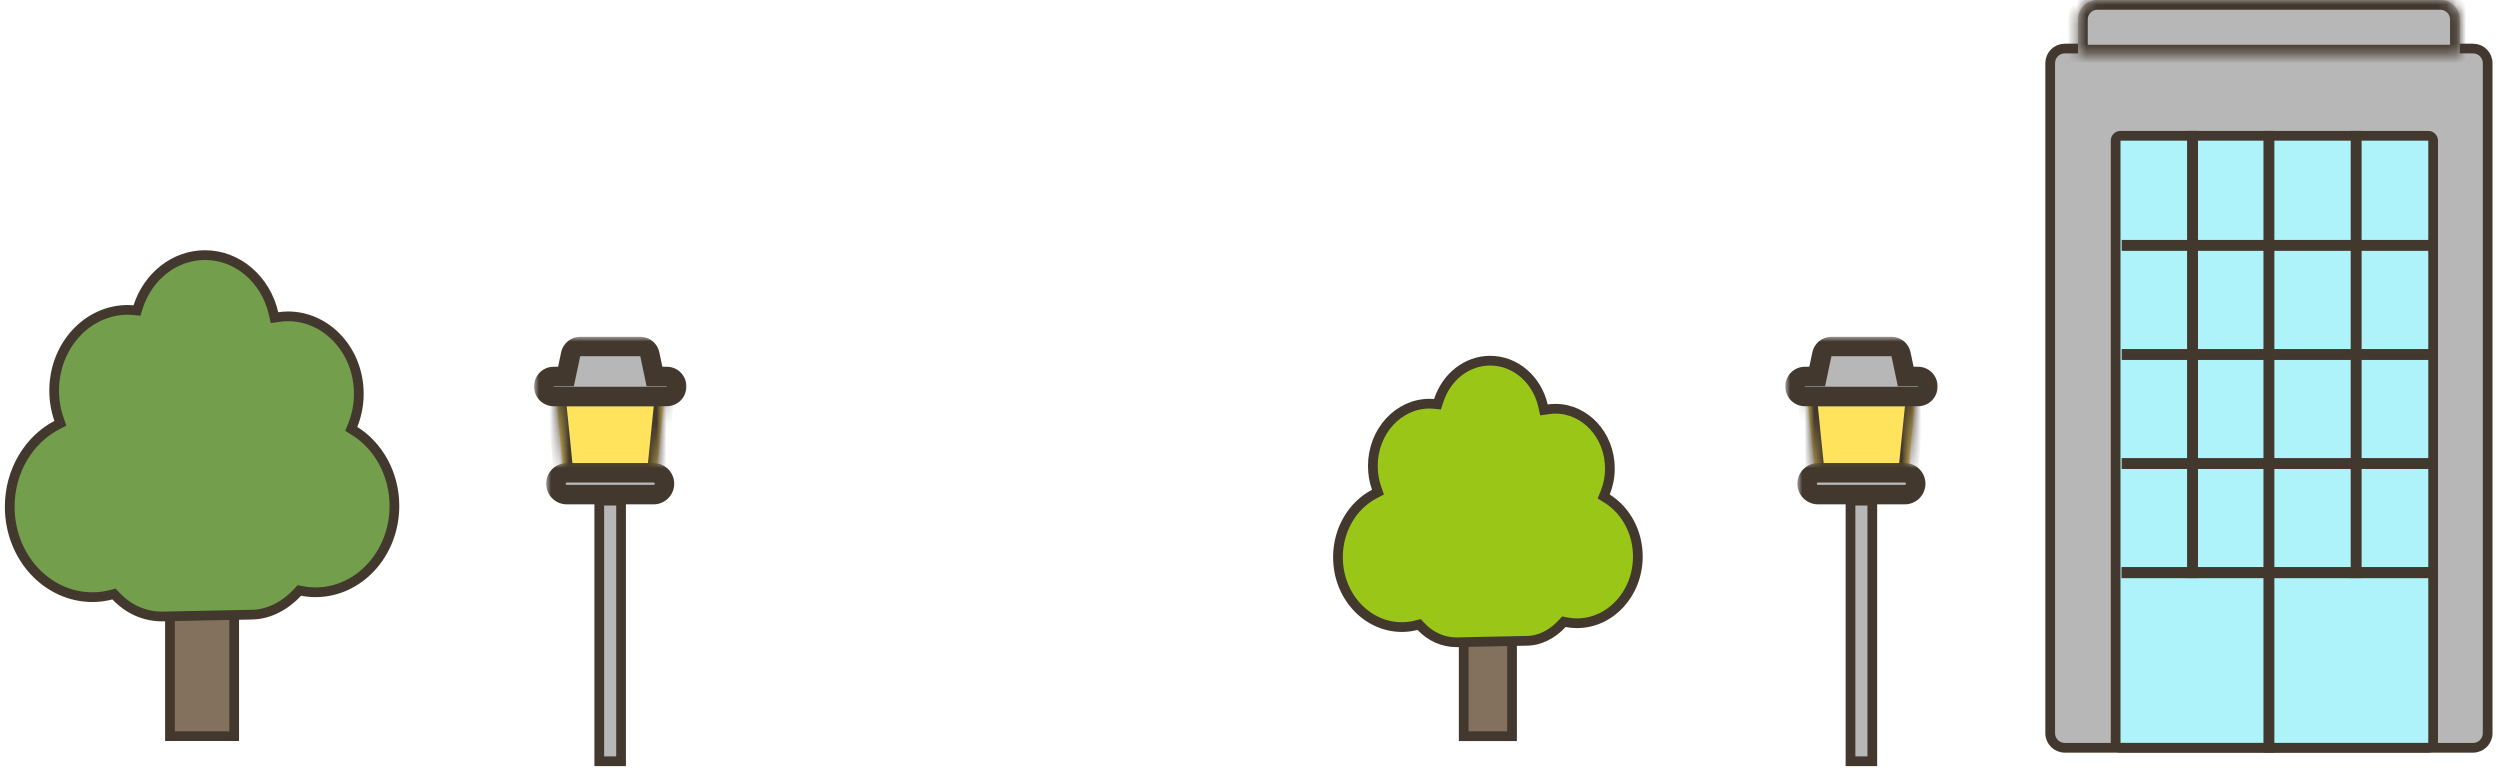
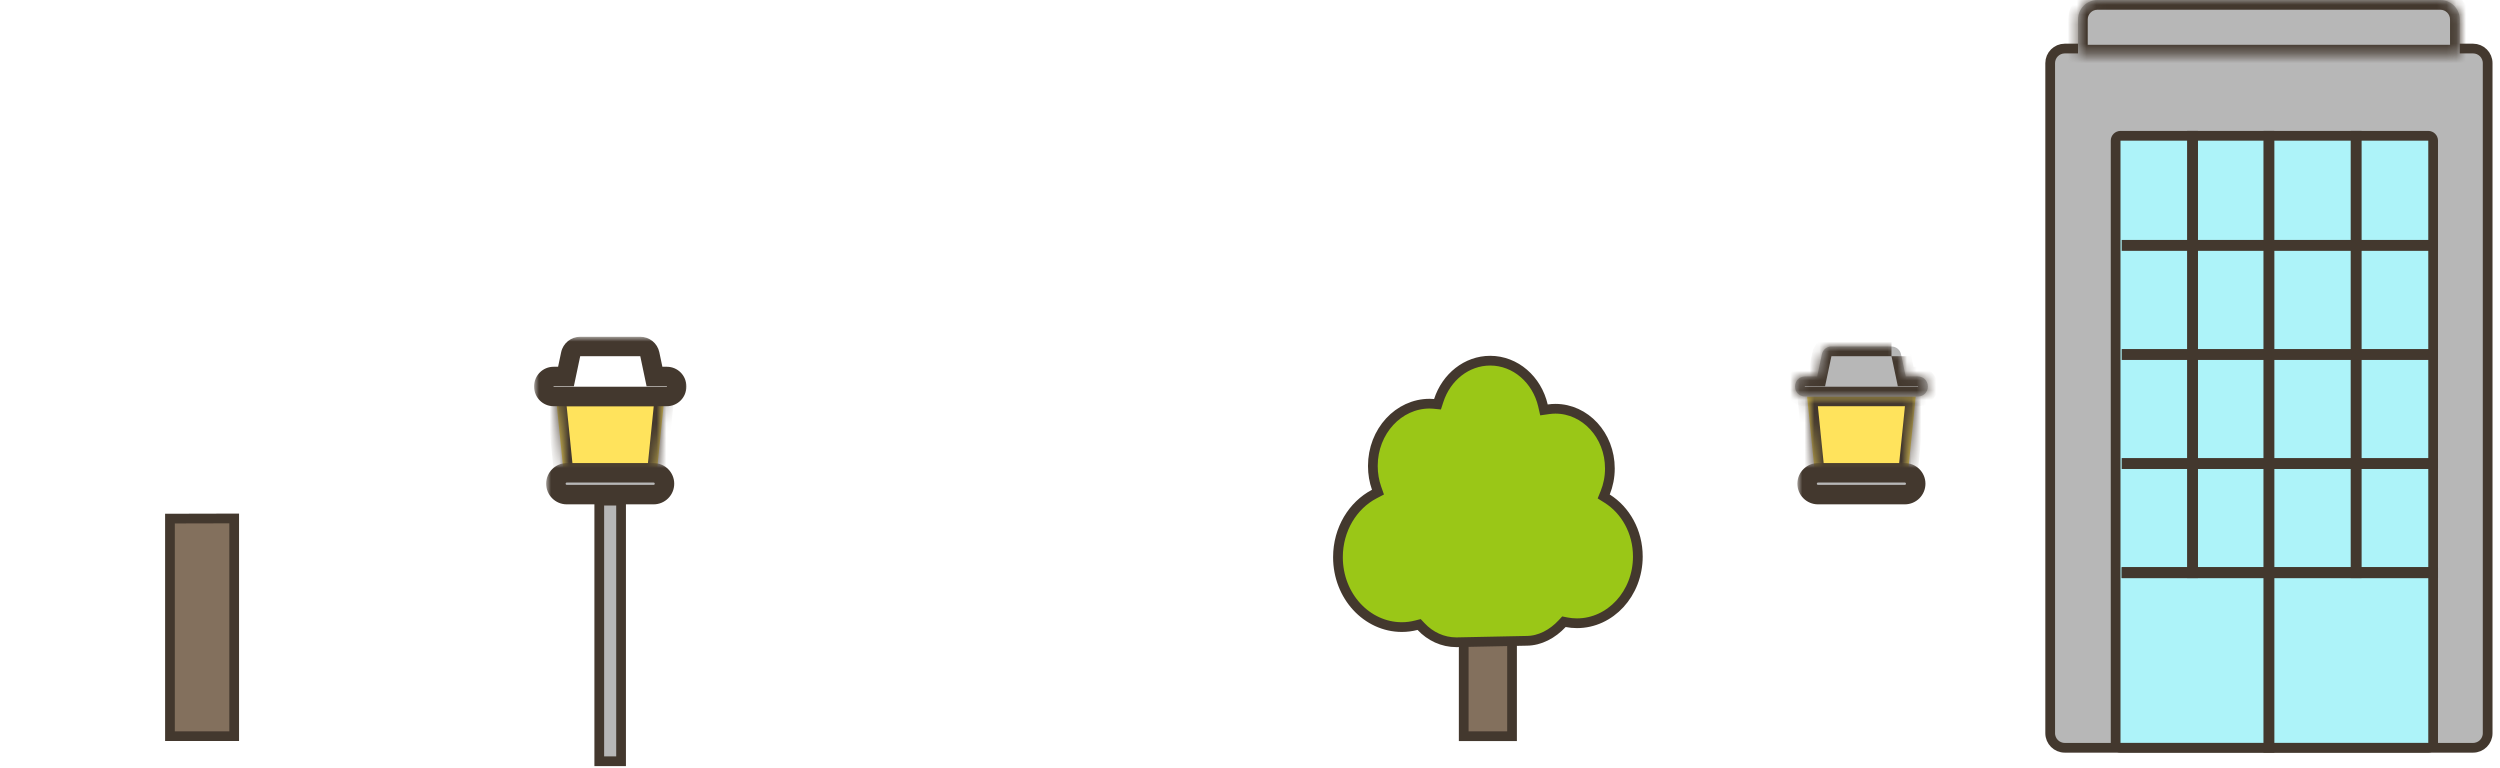
<svg xmlns="http://www.w3.org/2000/svg" width="257" height="79" viewBox="0 0 257 79" fill="none">
  <path d="M212.259 4.991H254.231C255.059 4.991 255.731 5.663 255.731 6.491V75.372C255.731 76.201 255.059 76.872 254.231 76.872H212.259C211.431 76.872 210.759 76.201 210.759 75.372V6.491C210.759 5.663 211.431 4.991 212.259 4.991Z" fill="#B7B7B7" stroke="#43382E" />
  <mask id="path-2-inside-1_202_76982" fill="white">
    <path d="M250.864 0H215.62C214.516 0 213.62 0.895 213.62 2V5.606H252.864V2C252.864 0.895 251.968 0 250.864 0Z" />
  </mask>
  <path d="M250.864 0H215.62C214.516 0 213.62 0.895 213.62 2V5.606H252.864V2C252.864 0.895 251.968 0 250.864 0Z" fill="#B7B7B7" />
  <path d="M252.864 5.606V6.606H253.864V5.606H252.864ZM213.62 5.606H212.62V6.606H213.62V5.606ZM215.62 1H250.864V-1H215.62V1ZM251.864 2V5.606H253.864V2H251.864ZM252.864 4.606H213.62V6.606H252.864V4.606ZM214.62 5.606V2H212.62V5.606H214.62ZM250.864 1C251.416 1 251.864 1.448 251.864 2H253.864C253.864 0.343 252.521 -1 250.864 -1V1ZM215.62 -1C213.963 -1 212.62 0.343 212.62 2H214.62C214.62 1.448 215.068 1 215.62 1V-1Z" fill="#43382E" mask="url(#path-2-inside-1_202_76982)" />
  <path d="M217.988 13.958H249.626C249.902 13.958 250.126 14.182 250.126 14.458V76.369C250.126 76.645 249.902 76.869 249.626 76.869H217.988C217.712 76.869 217.488 76.645 217.488 76.369V14.458C217.488 14.182 217.712 13.958 217.988 13.958Z" fill="#ADF3F9" stroke="#43382E" />
  <path d="M250.127 25.287L250.127 25.166L218.611 25.166L218.611 25.287L250.127 25.287Z" fill="#73B7E5" stroke="#43382E" />
  <path d="M250.127 36.503L250.127 36.382L218.611 36.382L218.611 36.503L250.127 36.503Z" fill="#73B7E5" stroke="#43382E" />
  <path d="M250.127 47.712L250.127 47.59L218.611 47.59L218.611 47.712L250.127 47.712Z" fill="#73B7E5" stroke="#43382E" />
  <path d="M250.127 58.928L250.127 58.806L218.611 58.806L218.611 58.928L250.127 58.928Z" fill="#73B7E5" stroke="#43382E" />
  <path d="M250.127 58.928L250.127 58.806L218.611 58.806L218.611 58.928L250.127 58.928Z" fill="#73B7E5" stroke="#43382E" />
  <path d="M225.332 58.928H225.453V13.956H225.332V58.928Z" fill="#73B7E5" stroke="#43382E" />
  <path d="M233.184 76.869H233.305V13.957H233.184V76.869Z" fill="#73B7E5" stroke="#43382E" />
  <path d="M242.152 58.928H242.274V13.956H242.152V58.928Z" fill="#73B7E5" stroke="#43382E" />
  <mask id="path-13-inside-2_202_76982" fill="white">
    <path d="M68.31 40.759H57.145L57.943 48.608H67.513L68.31 40.759Z" />
  </mask>
  <path d="M68.31 40.759H57.145L57.943 48.608H67.513L68.31 40.759Z" fill="#FFE35C" />
  <path d="M57.145 40.759V39.759H56.038L56.15 40.86L57.145 40.759ZM68.31 40.759L69.305 40.86L69.417 39.759H68.31V40.759ZM67.513 48.608V49.608H68.416L68.508 48.709L67.513 48.608ZM57.943 48.608L56.948 48.709L57.039 49.608H57.943V48.608ZM57.145 41.759H68.31V39.759H57.145V41.759ZM67.316 40.658L66.518 48.507L68.508 48.709L69.305 40.86L67.316 40.658ZM67.513 47.608H57.943V49.608H67.513V47.608ZM58.937 48.507L58.14 40.658L56.15 40.86L56.948 48.709L58.937 48.507Z" fill="#43382E" mask="url(#path-13-inside-2_202_76982)" />
  <path d="M62.105 51.467H61.605V51.967V77.756V78.256H62.105H63.346H63.846V77.756V51.967V51.467H63.346H62.105Z" fill="#B7B7B7" stroke="#43382E" />
  <mask id="path-16-outside-3_202_76982" maskUnits="userSpaceOnUse" x="54.909" y="34.62" width="16" height="8" fill="black">
    <rect fill="white" x="54.909" y="34.62" width="16" height="8" />
    <path fill-rule="evenodd" clip-rule="evenodd" d="M58.183 38.703L58.666 36.413C58.763 35.951 59.171 35.62 59.644 35.62L65.82 35.62C66.293 35.62 66.701 35.951 66.798 36.413L67.281 38.703H68.555C69.108 38.703 69.555 39.151 69.555 39.703V39.758C69.555 40.311 69.108 40.758 68.555 40.758L56.909 40.758C56.357 40.758 55.909 40.311 55.909 39.758L55.909 39.703C55.909 39.151 56.357 38.703 56.909 38.703L58.183 38.703Z" />
  </mask>
-   <path fill-rule="evenodd" clip-rule="evenodd" d="M58.183 38.703L58.666 36.413C58.763 35.951 59.171 35.62 59.644 35.62L65.82 35.62C66.293 35.62 66.701 35.951 66.798 36.413L67.281 38.703H68.555C69.108 38.703 69.555 39.151 69.555 39.703V39.758C69.555 40.311 69.108 40.758 68.555 40.758L56.909 40.758C56.357 40.758 55.909 40.311 55.909 39.758L55.909 39.703C55.909 39.151 56.357 38.703 56.909 38.703L58.183 38.703Z" fill="#B7B7B7" />
  <path d="M58.666 36.413L59.644 36.62L58.666 36.413ZM58.183 38.703L58.183 39.703H58.994L59.161 38.909L58.183 38.703ZM59.644 35.62V36.62V35.62ZM65.82 35.62V34.62V35.62ZM66.798 36.413L67.777 36.207V36.207L66.798 36.413ZM67.281 38.703L66.302 38.909L66.469 39.703H67.281V38.703ZM68.555 40.758V41.758V40.758ZM56.909 40.758V39.758V40.758ZM55.909 39.758H56.909H55.909ZM55.909 39.703H54.909H55.909ZM56.909 38.703V39.703L56.909 39.703L56.909 38.703ZM57.687 36.207L57.205 38.497L59.161 38.909L59.644 36.62L57.687 36.207ZM59.644 34.62C58.699 34.62 57.882 35.282 57.687 36.207L59.644 36.62L59.644 36.62V34.62ZM65.82 34.62L59.644 34.62V36.62L65.82 36.62V34.62ZM67.777 36.207C67.582 35.282 66.765 34.62 65.82 34.62V36.62L65.82 36.62L67.777 36.207ZM68.259 38.497L67.777 36.207L65.82 36.62L66.302 38.909L68.259 38.497ZM68.555 37.703H67.281V39.703H68.555V37.703ZM70.555 39.703C70.555 38.598 69.66 37.703 68.555 37.703V39.703H68.555H70.555ZM70.555 39.758V39.703H68.555V39.758H70.555ZM68.555 41.758C69.66 41.758 70.555 40.863 70.555 39.758H68.555V39.758V41.758ZM56.909 41.758L68.555 41.758V39.758L56.909 39.758V41.758ZM54.909 39.758C54.909 40.863 55.804 41.758 56.909 41.758V39.758H56.909H54.909ZM54.909 39.703V39.758H56.909V39.703H54.909ZM56.909 37.703C55.804 37.703 54.909 38.598 54.909 39.703H56.909V39.703V37.703ZM58.183 37.703L56.909 37.703L56.909 39.703H58.183L58.183 37.703Z" fill="#43382E" mask="url(#path-16-outside-3_202_76982)" />
  <mask id="path-18-outside-4_202_76982" maskUnits="userSpaceOnUse" x="56.145" y="47.605" width="14" height="5" fill="black">
    <rect fill="white" x="56.145" y="47.605" width="14" height="5" />
-     <path d="M67.189 48.605H58.266C57.647 48.605 57.145 49.107 57.145 49.726C57.145 50.345 57.647 50.847 58.266 50.847H67.189C67.808 50.847 68.31 50.345 68.31 49.726C68.31 49.107 67.808 48.605 67.189 48.605Z" />
  </mask>
  <path d="M67.189 48.605H58.266C57.647 48.605 57.145 49.107 57.145 49.726C57.145 50.345 57.647 50.847 58.266 50.847H67.189C67.808 50.847 68.31 50.345 68.31 49.726C68.31 49.107 67.808 48.605 67.189 48.605Z" fill="#B7B7B7" />
  <path d="M58.266 49.605H67.189V47.605H58.266V49.605ZM67.189 49.847H58.266V51.847H67.189V49.847ZM58.266 49.847C58.199 49.847 58.145 49.793 58.145 49.726H56.145C56.145 50.898 57.095 51.847 58.266 51.847V49.847ZM67.31 49.726C67.31 49.793 67.256 49.847 67.189 49.847V51.847C68.361 51.847 69.31 50.898 69.31 49.726H67.31ZM67.189 49.605C67.256 49.605 67.31 49.659 67.31 49.726H69.31C69.31 48.555 68.361 47.605 67.189 47.605V49.605ZM58.266 47.605C57.095 47.605 56.145 48.555 56.145 49.726H58.145C58.145 49.659 58.199 49.605 58.266 49.605V47.605Z" fill="#43382E" mask="url(#path-18-outside-4_202_76982)" />
  <mask id="path-20-inside-5_202_76982" fill="white">
    <path d="M196.936 40.759H185.771L186.568 48.608H196.138L196.936 40.759Z" />
  </mask>
  <path d="M196.936 40.759H185.771L186.568 48.608H196.138L196.936 40.759Z" fill="#FFE35C" />
  <path d="M185.771 40.759V39.759H184.664L184.776 40.86L185.771 40.759ZM196.936 40.759L197.931 40.86L198.043 39.759H196.936V40.759ZM196.138 48.608V49.608H197.042L197.133 48.709L196.138 48.608ZM186.568 48.608L185.573 48.709L185.664 49.608H186.568V48.608ZM185.771 41.759H196.936V39.759H185.771V41.759ZM195.941 40.658L195.143 48.507L197.133 48.709L197.931 40.86L195.941 40.658ZM196.138 47.608H186.568V49.608H196.138V47.608ZM187.563 48.507L186.765 40.658L184.776 40.86L185.573 48.709L187.563 48.507Z" fill="#43382E" mask="url(#path-20-inside-5_202_76982)" />
-   <path d="M190.731 51.467H190.231V51.967V77.756V78.256H190.731H191.972H192.472V77.756V51.967V51.467H191.972H190.731Z" fill="#B7B7B7" stroke="#43382E" />
  <mask id="path-23-outside-6_202_76982" maskUnits="userSpaceOnUse" x="183.535" y="34.62" width="16" height="8" fill="black">
-     <rect fill="white" x="183.535" y="34.62" width="16" height="8" />
    <path fill-rule="evenodd" clip-rule="evenodd" d="M186.809 38.703L187.291 36.413C187.389 35.951 187.797 35.62 188.27 35.62L194.445 35.62C194.918 35.62 195.326 35.951 195.424 36.413L195.907 38.703H197.181C197.734 38.703 198.181 39.151 198.181 39.703V39.758C198.181 40.311 197.734 40.758 197.181 40.758L185.535 40.758C184.982 40.758 184.535 40.311 184.535 39.758L184.535 39.703C184.535 39.151 184.982 38.703 185.535 38.703L186.809 38.703Z" />
  </mask>
  <path fill-rule="evenodd" clip-rule="evenodd" d="M186.809 38.703L187.291 36.413C187.389 35.951 187.797 35.62 188.27 35.62L194.445 35.62C194.918 35.62 195.326 35.951 195.424 36.413L195.907 38.703H197.181C197.734 38.703 198.181 39.151 198.181 39.703V39.758C198.181 40.311 197.734 40.758 197.181 40.758L185.535 40.758C184.982 40.758 184.535 40.311 184.535 39.758L184.535 39.703C184.535 39.151 184.982 38.703 185.535 38.703L186.809 38.703Z" fill="#B7B7B7" />
-   <path d="M187.291 36.413L188.27 36.62L187.291 36.413ZM186.809 38.703L186.809 39.703H187.62L187.787 38.909L186.809 38.703ZM188.27 35.62V36.62V35.62ZM194.445 35.62V34.62V35.62ZM195.424 36.413L196.402 36.207V36.207L195.424 36.413ZM195.907 38.703L194.928 38.909L195.095 39.703H195.907V38.703ZM197.181 40.758V41.758V40.758ZM185.535 40.758L185.535 39.758H185.535V40.758ZM184.535 39.758H183.535H184.535ZM184.535 39.703H185.535H184.535ZM185.535 38.703V39.703L185.535 39.703L185.535 38.703ZM186.313 36.207L185.83 38.497L187.787 38.909L188.27 36.62L186.313 36.207ZM188.27 34.62C187.324 34.62 186.508 35.282 186.313 36.207L188.27 36.62L188.27 36.62V34.62ZM194.445 34.62L188.27 34.62V36.62L194.445 36.62V34.62ZM196.402 36.207C196.207 35.282 195.391 34.62 194.445 34.62V36.62L194.445 36.62L196.402 36.207ZM196.885 38.497L196.402 36.207L194.445 36.62L194.928 38.909L196.885 38.497ZM197.181 37.703H195.907V39.703H197.181V37.703ZM199.181 39.703C199.181 38.598 198.286 37.703 197.181 37.703V39.703H197.181H199.181ZM199.181 39.758V39.703H197.181V39.758H199.181ZM197.181 41.758C198.286 41.758 199.181 40.863 199.181 39.758H197.181V39.758V41.758ZM185.535 41.758L197.181 41.758V39.758L185.535 39.758L185.535 41.758ZM183.535 39.758C183.535 40.863 184.43 41.758 185.535 41.758V39.758H185.535H183.535ZM183.535 39.703V39.758H185.535V39.703H183.535ZM185.535 37.703C184.43 37.703 183.535 38.598 183.535 39.703H185.535L185.535 39.703V37.703ZM186.809 37.703L185.535 37.703L185.535 39.703H186.809L186.809 37.703Z" fill="#43382E" mask="url(#path-23-outside-6_202_76982)" />
+   <path d="M187.291 36.413L188.27 36.62L187.291 36.413ZM186.809 38.703L186.809 39.703H187.62L187.787 38.909L186.809 38.703ZM188.27 35.62V36.62V35.62ZM194.445 35.62V34.62V35.62ZM195.424 36.413L196.402 36.207V36.207L195.424 36.413ZM195.907 38.703L194.928 38.909L195.095 39.703H195.907V38.703ZM197.181 40.758V41.758V40.758ZM185.535 40.758L185.535 39.758H185.535V40.758ZM184.535 39.758H183.535H184.535ZM184.535 39.703H185.535H184.535ZM185.535 38.703V39.703L185.535 39.703L185.535 38.703ZM186.313 36.207L185.83 38.497L187.787 38.909L188.27 36.62L186.313 36.207ZM188.27 34.62C187.324 34.62 186.508 35.282 186.313 36.207L188.27 36.62L188.27 36.62V34.62ZM194.445 34.62L188.27 34.62V36.62L194.445 36.62V34.62ZM196.402 36.207V36.62L194.445 36.62L196.402 36.207ZM196.885 38.497L196.402 36.207L194.445 36.62L194.928 38.909L196.885 38.497ZM197.181 37.703H195.907V39.703H197.181V37.703ZM199.181 39.703C199.181 38.598 198.286 37.703 197.181 37.703V39.703H197.181H199.181ZM199.181 39.758V39.703H197.181V39.758H199.181ZM197.181 41.758C198.286 41.758 199.181 40.863 199.181 39.758H197.181V39.758V41.758ZM185.535 41.758L197.181 41.758V39.758L185.535 39.758L185.535 41.758ZM183.535 39.758C183.535 40.863 184.43 41.758 185.535 41.758V39.758H185.535H183.535ZM183.535 39.703V39.758H185.535V39.703H183.535ZM185.535 37.703C184.43 37.703 183.535 38.598 183.535 39.703H185.535L185.535 39.703V37.703ZM186.809 37.703L185.535 37.703L185.535 39.703H186.809L186.809 37.703Z" fill="#43382E" mask="url(#path-23-outside-6_202_76982)" />
  <mask id="path-25-outside-7_202_76982" maskUnits="userSpaceOnUse" x="184.771" y="47.605" width="14" height="5" fill="black">
    <rect fill="white" x="184.771" y="47.605" width="14" height="5" />
    <path d="M195.815 48.605H186.892C186.273 48.605 185.771 49.107 185.771 49.726C185.771 50.345 186.273 50.847 186.892 50.847H195.815C196.434 50.847 196.936 50.345 196.936 49.726C196.936 49.107 196.434 48.605 195.815 48.605Z" />
  </mask>
  <path d="M195.815 48.605H186.892C186.273 48.605 185.771 49.107 185.771 49.726C185.771 50.345 186.273 50.847 186.892 50.847H195.815C196.434 50.847 196.936 50.345 196.936 49.726C196.936 49.107 196.434 48.605 195.815 48.605Z" fill="#B7B7B7" />
  <path d="M186.892 49.605H195.815V47.605H186.892V49.605ZM195.815 49.847H186.892V51.847H195.815V49.847ZM186.892 49.847C186.825 49.847 186.771 49.793 186.771 49.726H184.771C184.771 50.898 185.72 51.847 186.892 51.847V49.847ZM195.936 49.726C195.936 49.793 195.882 49.847 195.815 49.847V51.847C196.986 51.847 197.936 50.898 197.936 49.726H195.936ZM195.815 49.605C195.882 49.605 195.936 49.659 195.936 49.726H197.936C197.936 48.555 196.986 47.605 195.815 47.605V49.605ZM186.892 47.605C185.72 47.605 184.771 48.555 184.771 49.726H186.771C186.771 49.659 186.825 49.605 186.892 49.605V47.605Z" fill="#43382E" mask="url(#path-25-outside-7_202_76982)" />
  <path d="M17.472 53.313L24.074 53.297V75.678H17.472V53.313Z" fill="#83705D" stroke="#43382E" />
-   <path d="M11.925 61.279L11.722 61.063L11.435 61.137C10.81 61.299 10.162 61.388 9.499 61.388C4.842 61.379 1 57.268 1 52.093C1 48.381 2.984 45.2 5.825 43.712L6.208 43.511L6.065 43.103C5.743 42.187 5.569 41.197 5.569 40.15C5.569 35.526 9.001 31.855 13.141 31.855C13.326 31.855 13.502 31.863 13.678 31.881L14.078 31.92L14.202 31.537C15.211 28.424 17.922 26.225 21.074 26.225C24.444 26.225 27.315 28.743 28.118 32.209L28.221 32.656L28.676 32.591C28.989 32.546 29.297 32.52 29.609 32.52C33.584 32.52 36.885 36.041 36.885 40.483C36.885 41.626 36.661 42.722 36.266 43.7L36.109 44.088L36.464 44.311C38.89 45.833 40.545 48.703 40.545 52.008C40.545 56.946 36.877 60.884 32.44 60.884C31.964 60.884 31.499 60.839 31.052 60.751L30.779 60.697L30.589 60.9C29.337 62.245 27.644 63.185 25.818 63.185V63.185L25.808 63.185L16.648 63.375C14.816 63.374 13.147 62.583 11.925 61.279Z" fill="#739F4C" stroke="#43382E" />
  <path d="M150.47 58.341L155.437 58.329V75.682H150.47V58.341Z" fill="#83705D" stroke="#43382E" />
  <path d="M146.089 64.414L145.886 64.198L145.599 64.272C145.116 64.397 144.617 64.465 144.107 64.465C140.518 64.458 137.542 61.288 137.542 57.277C137.542 54.4 139.079 51.941 141.272 50.793L141.655 50.592L141.512 50.184C141.263 49.476 141.129 48.711 141.129 47.901C141.129 44.322 143.783 41.497 146.965 41.497C147.107 41.497 147.241 41.504 147.376 41.517L147.776 41.557L147.901 41.173C148.68 38.768 150.771 37.078 153.192 37.078C155.781 37.078 157.997 39.013 158.617 41.692L158.72 42.139L159.175 42.074C159.417 42.039 159.653 42.02 159.893 42.02C162.945 42.02 165.496 44.726 165.496 48.163C165.496 49.046 165.323 49.893 165.018 50.648L164.861 51.036L165.216 51.259C167.088 52.433 168.37 54.651 168.37 57.21C168.37 61.036 165.529 64.07 162.114 64.07C161.748 64.07 161.39 64.035 161.046 63.967L160.772 63.913L160.583 64.117C159.614 65.157 158.312 65.876 156.916 65.876V65.876L156.906 65.876L149.717 66.025C148.311 66.024 147.029 65.418 146.089 64.414Z" fill="#9AC717" stroke="#43382E" />
</svg>